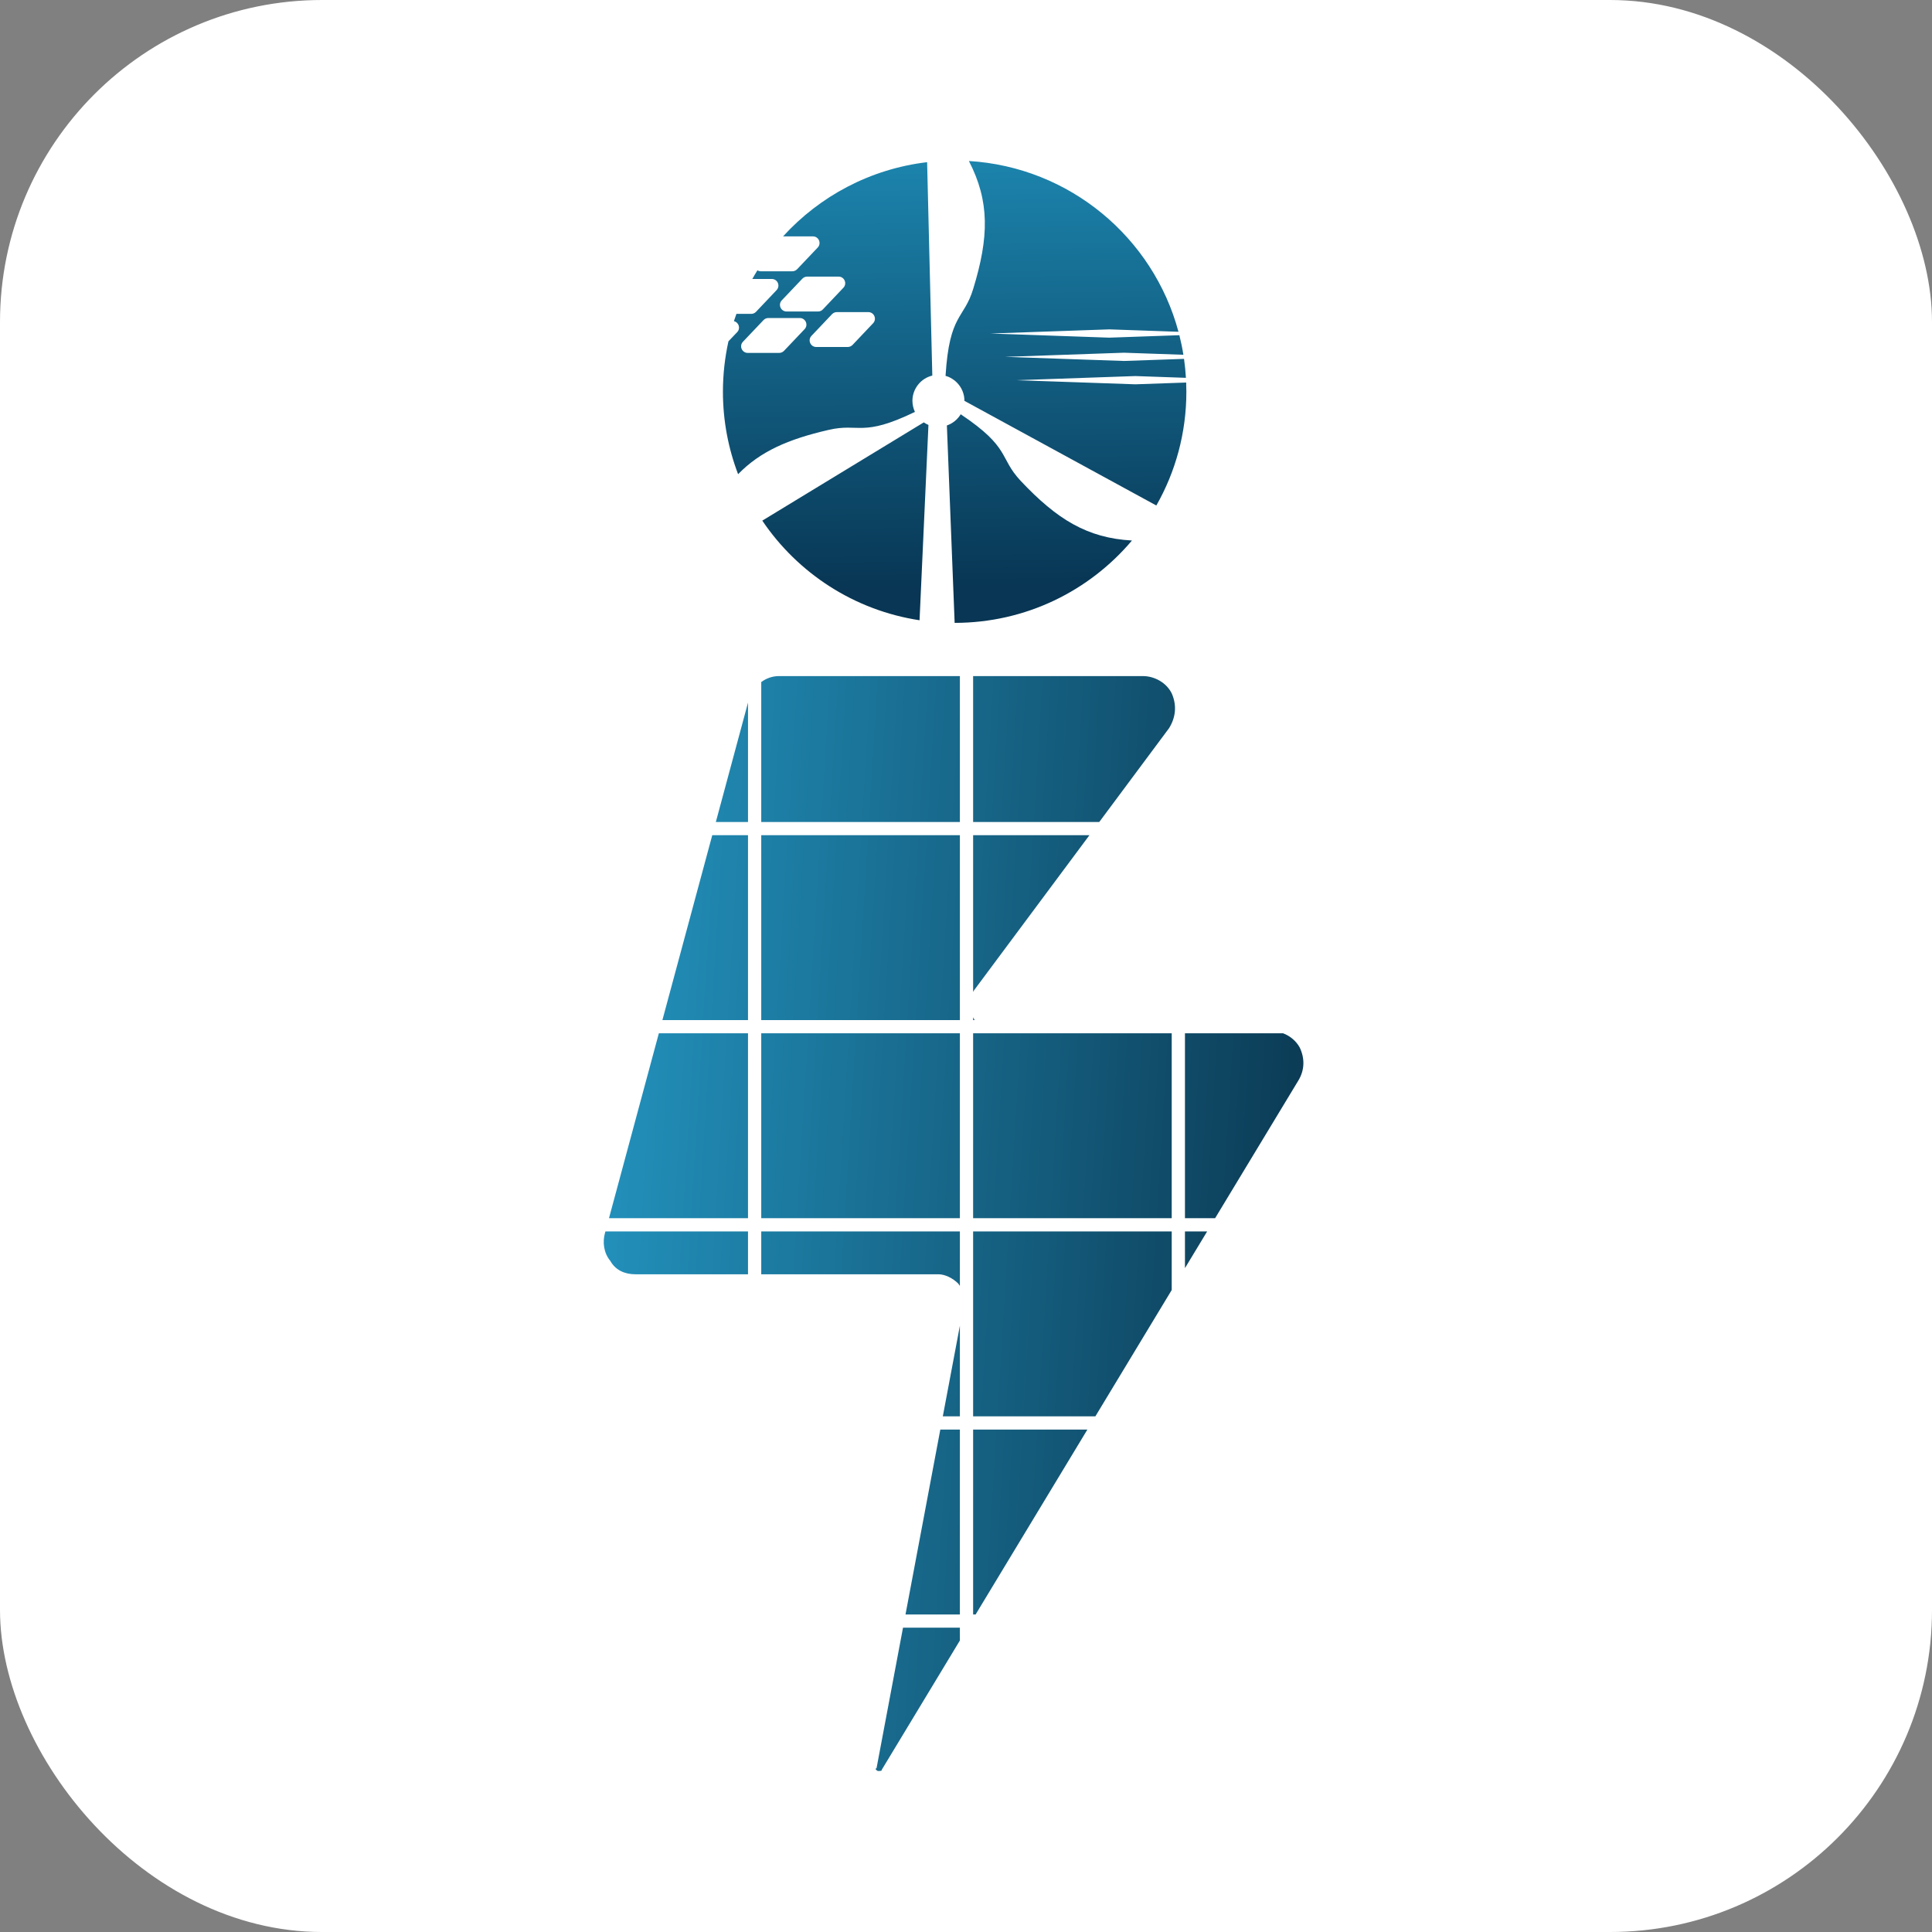
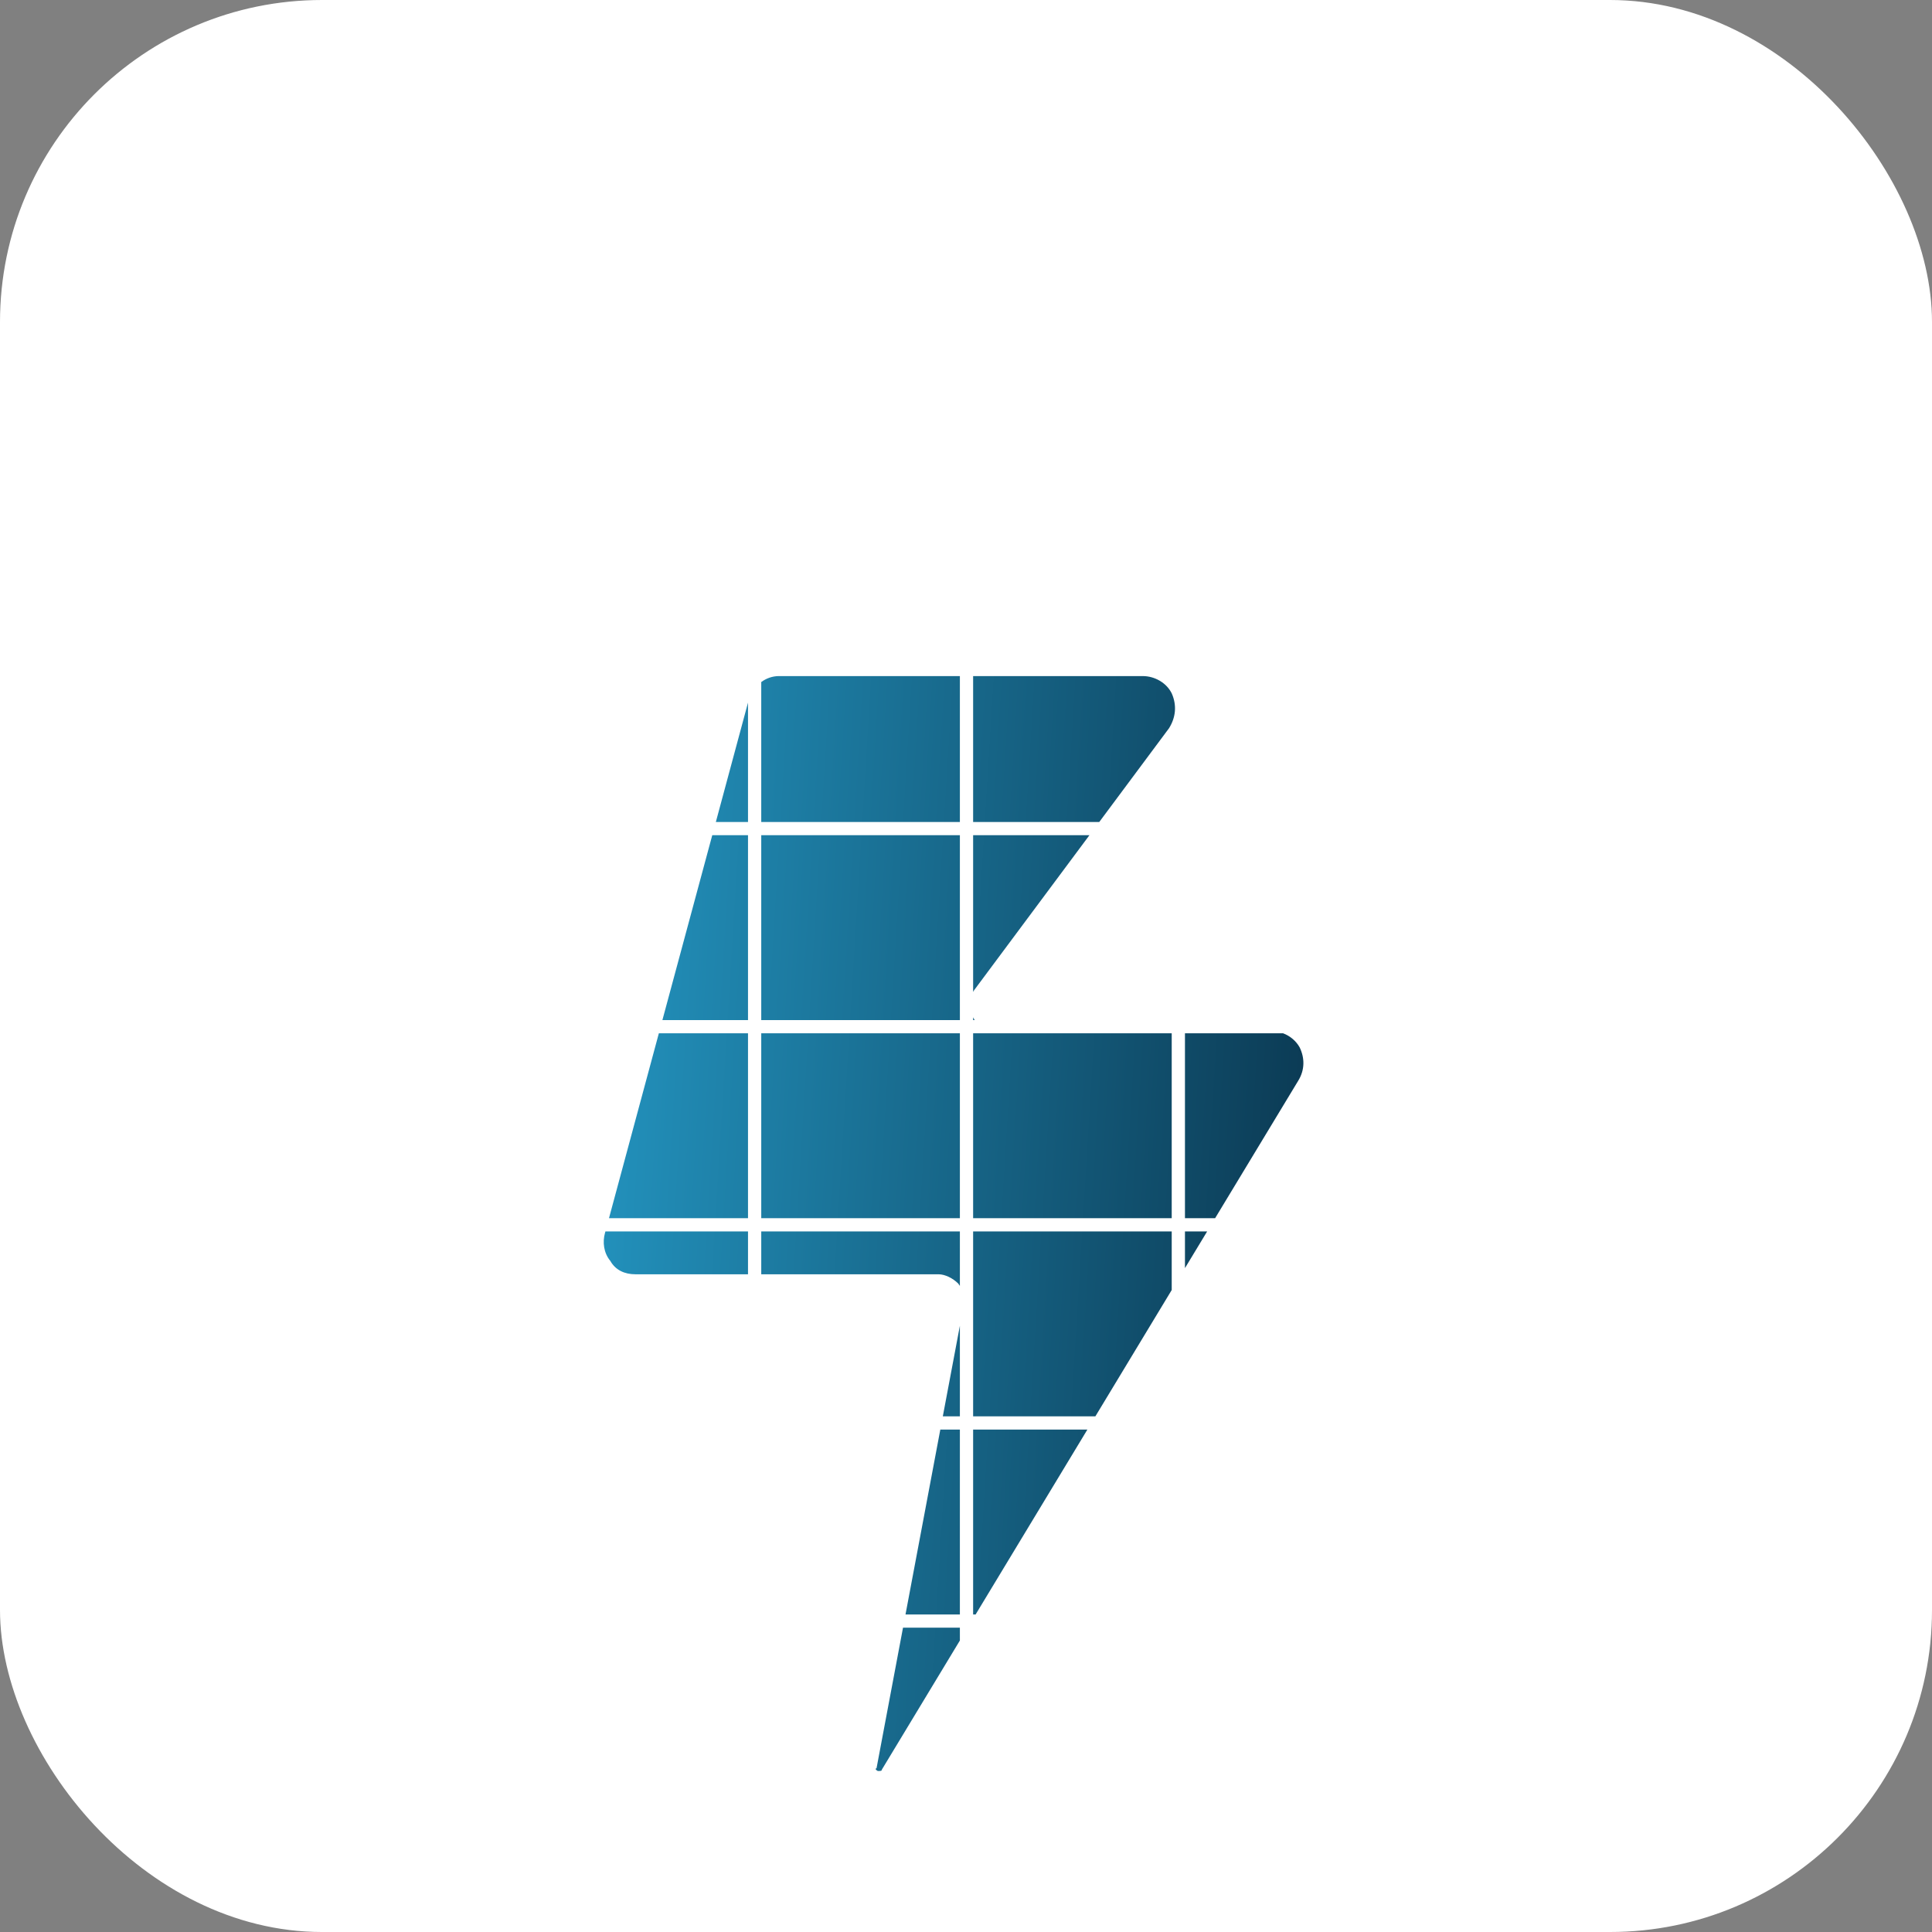
<svg xmlns="http://www.w3.org/2000/svg" width="48" height="48" viewBox="0 0 48 48" fill="none">
  <rect x="0" y="0" width="48" height="48" fill="#808080" stroke="none" />
  <rect width="48" height="48" rx="8" fill="white" />
-   <path d="M23.868 10.292C25.116 11.128 24.815 11.363 25.355 11.943C26.262 12.907 27.014 13.367 28.123 13.429C27.067 14.68 25.486 15.475 23.718 15.475L23.525 10.57C23.537 10.566 23.549 10.562 23.561 10.557C23.601 10.541 23.638 10.521 23.673 10.497C23.709 10.474 23.741 10.447 23.771 10.417C23.801 10.387 23.828 10.354 23.852 10.319C23.858 10.31 23.863 10.301 23.868 10.292ZM22.951 10.494C22.987 10.519 23.026 10.54 23.067 10.557L22.846 15.41C21.221 15.163 19.819 14.239 18.939 12.935L22.951 10.494ZM24.072 4C26.578 4.152 28.651 5.903 29.279 8.243L27.56 8.183L24.608 8.286L27.56 8.389L29.301 8.328C29.341 8.488 29.375 8.65 29.401 8.814L27.925 8.763L24.974 8.866L27.925 8.968L29.417 8.916C29.439 9.071 29.454 9.228 29.464 9.387L28.209 9.343L25.258 9.446L28.209 9.548L29.47 9.504C29.472 9.58 29.475 9.656 29.475 9.732C29.475 10.76 29.204 11.725 28.729 12.559L23.961 9.959H23.961C23.961 9.917 23.957 9.875 23.949 9.833C23.941 9.792 23.928 9.751 23.912 9.712C23.896 9.673 23.876 9.635 23.852 9.6C23.828 9.565 23.801 9.532 23.771 9.502C23.741 9.472 23.709 9.445 23.673 9.422C23.638 9.398 23.601 9.378 23.561 9.361C23.539 9.352 23.515 9.344 23.492 9.338C23.588 7.783 23.949 7.94 24.18 7.174C24.572 5.892 24.591 5.005 24.072 4ZM23.163 9.331C22.88 9.399 22.669 9.656 22.669 9.959C22.67 10.058 22.692 10.15 22.731 10.234C21.411 10.873 21.353 10.501 20.586 10.681C19.578 10.912 18.884 11.219 18.338 11.781C18.095 11.144 17.961 10.454 17.961 9.732C17.961 9.302 18.009 8.883 18.098 8.48L18.316 8.251C18.406 8.156 18.353 8.006 18.234 7.979C18.254 7.918 18.274 7.858 18.296 7.798H18.664C18.709 7.798 18.752 7.78 18.783 7.747L19.294 7.208C19.393 7.103 19.32 6.931 19.175 6.931H18.691C18.732 6.858 18.774 6.786 18.818 6.716C18.842 6.731 18.871 6.74 18.904 6.74H19.685C19.73 6.74 19.773 6.721 19.804 6.689L20.316 6.15C20.415 6.045 20.341 5.873 20.197 5.873H19.455C20.364 4.875 21.62 4.197 23.034 4.029L23.163 9.331ZM19.089 7.901C19.044 7.901 19.001 7.919 18.97 7.952L18.458 8.491C18.359 8.596 18.433 8.768 18.578 8.768H19.359C19.404 8.768 19.447 8.749 19.478 8.717L19.99 8.178C20.089 8.073 20.015 7.901 19.87 7.901H19.089ZM20.791 7.754C20.746 7.754 20.703 7.773 20.672 7.805L20.161 8.344C20.061 8.449 20.136 8.621 20.28 8.621H21.061C21.106 8.621 21.15 8.602 21.181 8.57L21.692 8.031C21.791 7.926 21.717 7.754 21.572 7.754H20.791ZM20.054 6.872C20.009 6.872 19.965 6.891 19.934 6.924L19.423 7.462C19.324 7.567 19.398 7.739 19.543 7.739H20.324C20.369 7.739 20.412 7.721 20.443 7.688L20.954 7.149C21.053 7.045 20.979 6.872 20.835 6.872H20.054Z" fill="url(#paint0_linear_632_144)" />
-   <path d="M23.848 40.758L21.909 43.966C21.909 44 21.875 44 21.81 44C21.744 43.967 21.744 43.934 21.777 43.933L22.435 40.439H23.848V40.758ZM23.848 40.111H22.497L23.362 35.517H23.848V40.111ZM24.239 40.111H24.177V35.517H27.016L24.239 40.111ZM23.848 35.189H23.424L23.848 32.938V35.189ZM29.111 32.05L27.214 35.189H24.177V30.595H29.111V32.05ZM23.848 31.948C23.835 31.929 23.822 31.91 23.808 31.891C23.677 31.758 23.48 31.659 23.316 31.659H18.913V30.595H23.848V31.948ZM18.584 31.659H15.785C15.523 31.659 15.294 31.559 15.163 31.327C14.999 31.128 14.966 30.863 15.031 30.631L15.041 30.595H18.584V31.659ZM29.44 31.506V30.595H29.991L29.44 31.506ZM18.584 30.266H15.13L16.369 25.672H18.584V30.266ZM23.848 30.266H18.913V25.672H23.848V30.266ZM29.111 30.266H24.177V25.672H29.111V30.266ZM31.878 25.672C32.054 25.738 32.201 25.864 32.288 26.019C32.419 26.285 32.419 26.583 32.255 26.849L30.189 30.266H29.44V25.672H31.878ZM18.584 25.344H16.457L17.696 20.75H18.584V25.344ZM23.848 25.344H18.913V20.75H23.848V25.344ZM24.177 25.276C24.188 25.3 24.2 25.322 24.214 25.344H24.177V25.276ZM24.233 24.559C24.211 24.585 24.193 24.613 24.177 24.642V20.75H27.067L24.233 24.559ZM18.584 20.422H17.785L18.584 17.456V20.422ZM23.848 20.422H18.913V16.945C19.038 16.853 19.189 16.797 19.354 16.797H23.848V20.422ZM28.392 16.797C28.686 16.797 28.981 16.962 29.112 17.228C29.243 17.526 29.21 17.825 29.046 18.09L27.311 20.422H24.177V16.797H28.392Z" fill="url(#paint1_linear_632_144)" />
+   <path d="M23.848 40.758L21.909 43.966C21.909 44 21.875 44 21.81 44C21.744 43.967 21.744 43.934 21.777 43.933L22.435 40.439H23.848V40.758ZM23.848 40.111H22.497L23.362 35.517H23.848V40.111ZM24.239 40.111H24.177V35.517H27.016ZM23.848 35.189H23.424L23.848 32.938V35.189ZM29.111 32.05L27.214 35.189H24.177V30.595H29.111V32.05ZM23.848 31.948C23.835 31.929 23.822 31.91 23.808 31.891C23.677 31.758 23.48 31.659 23.316 31.659H18.913V30.595H23.848V31.948ZM18.584 31.659H15.785C15.523 31.659 15.294 31.559 15.163 31.327C14.999 31.128 14.966 30.863 15.031 30.631L15.041 30.595H18.584V31.659ZM29.44 31.506V30.595H29.991L29.44 31.506ZM18.584 30.266H15.13L16.369 25.672H18.584V30.266ZM23.848 30.266H18.913V25.672H23.848V30.266ZM29.111 30.266H24.177V25.672H29.111V30.266ZM31.878 25.672C32.054 25.738 32.201 25.864 32.288 26.019C32.419 26.285 32.419 26.583 32.255 26.849L30.189 30.266H29.44V25.672H31.878ZM18.584 25.344H16.457L17.696 20.75H18.584V25.344ZM23.848 25.344H18.913V20.75H23.848V25.344ZM24.177 25.276C24.188 25.3 24.2 25.322 24.214 25.344H24.177V25.276ZM24.233 24.559C24.211 24.585 24.193 24.613 24.177 24.642V20.75H27.067L24.233 24.559ZM18.584 20.422H17.785L18.584 17.456V20.422ZM23.848 20.422H18.913V16.945C19.038 16.853 19.189 16.797 19.354 16.797H23.848V20.422ZM28.392 16.797C28.686 16.797 28.981 16.962 29.112 17.228C29.243 17.526 29.21 17.825 29.046 18.09L27.311 20.422H24.177V16.797H28.392Z" fill="url(#paint1_linear_632_144)" />
  <defs>
    <linearGradient id="paint0_linear_632_144" x1="23.626" y1="1.786" x2="23.802" y2="14.594" gradientUnits="userSpaceOnUse">
      <stop stop-color="#2094BF" />
      <stop offset="1" stop-color="#083654" />
    </linearGradient>
    <linearGradient id="paint1_linear_632_144" x1="13.633" y1="29.926" x2="34.056" y2="31.18" gradientUnits="userSpaceOnUse">
      <stop stop-color="#2497C3" />
      <stop offset="1" stop-color="#09324A" />
    </linearGradient>
  </defs>
</svg>